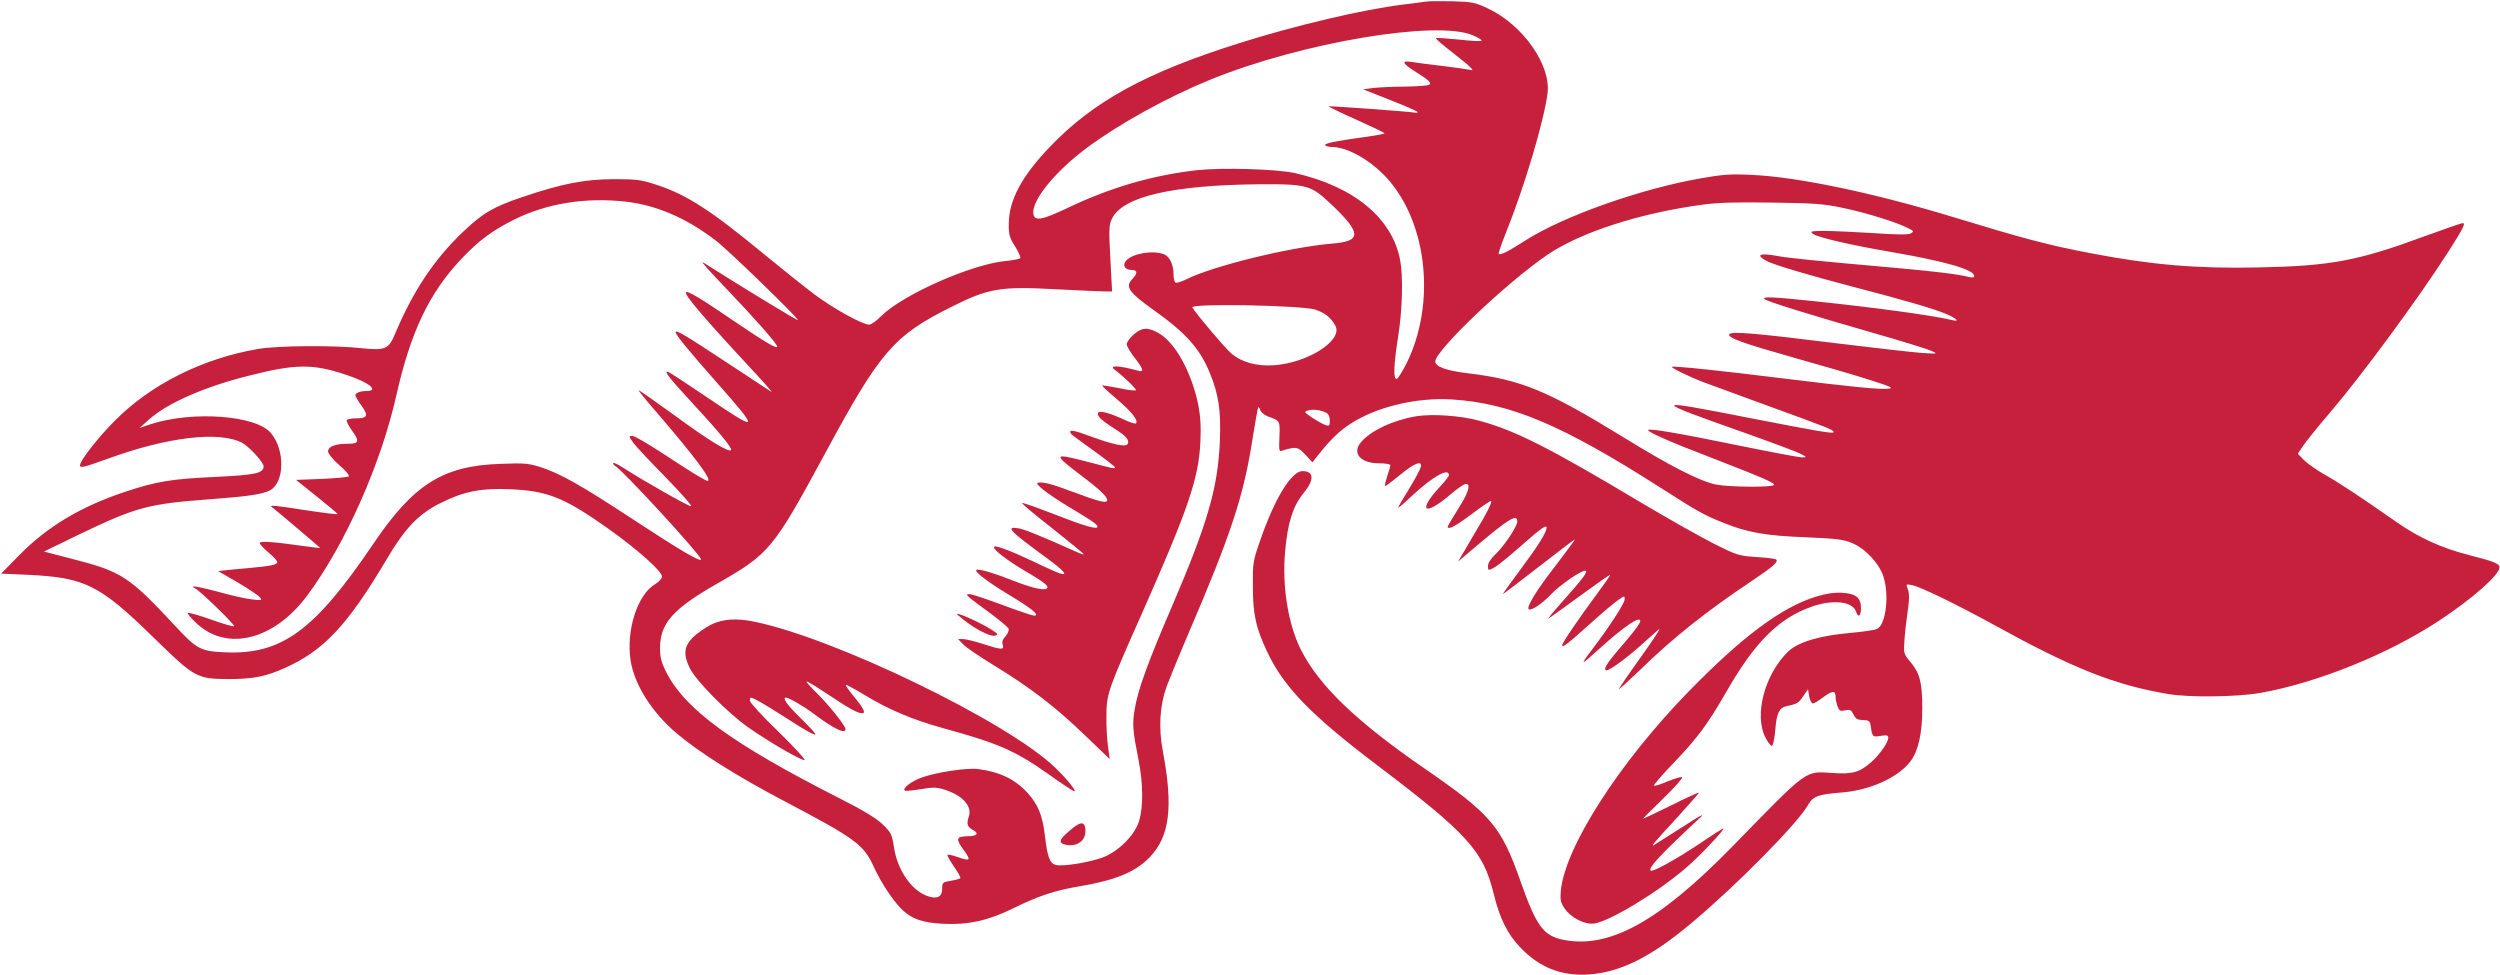
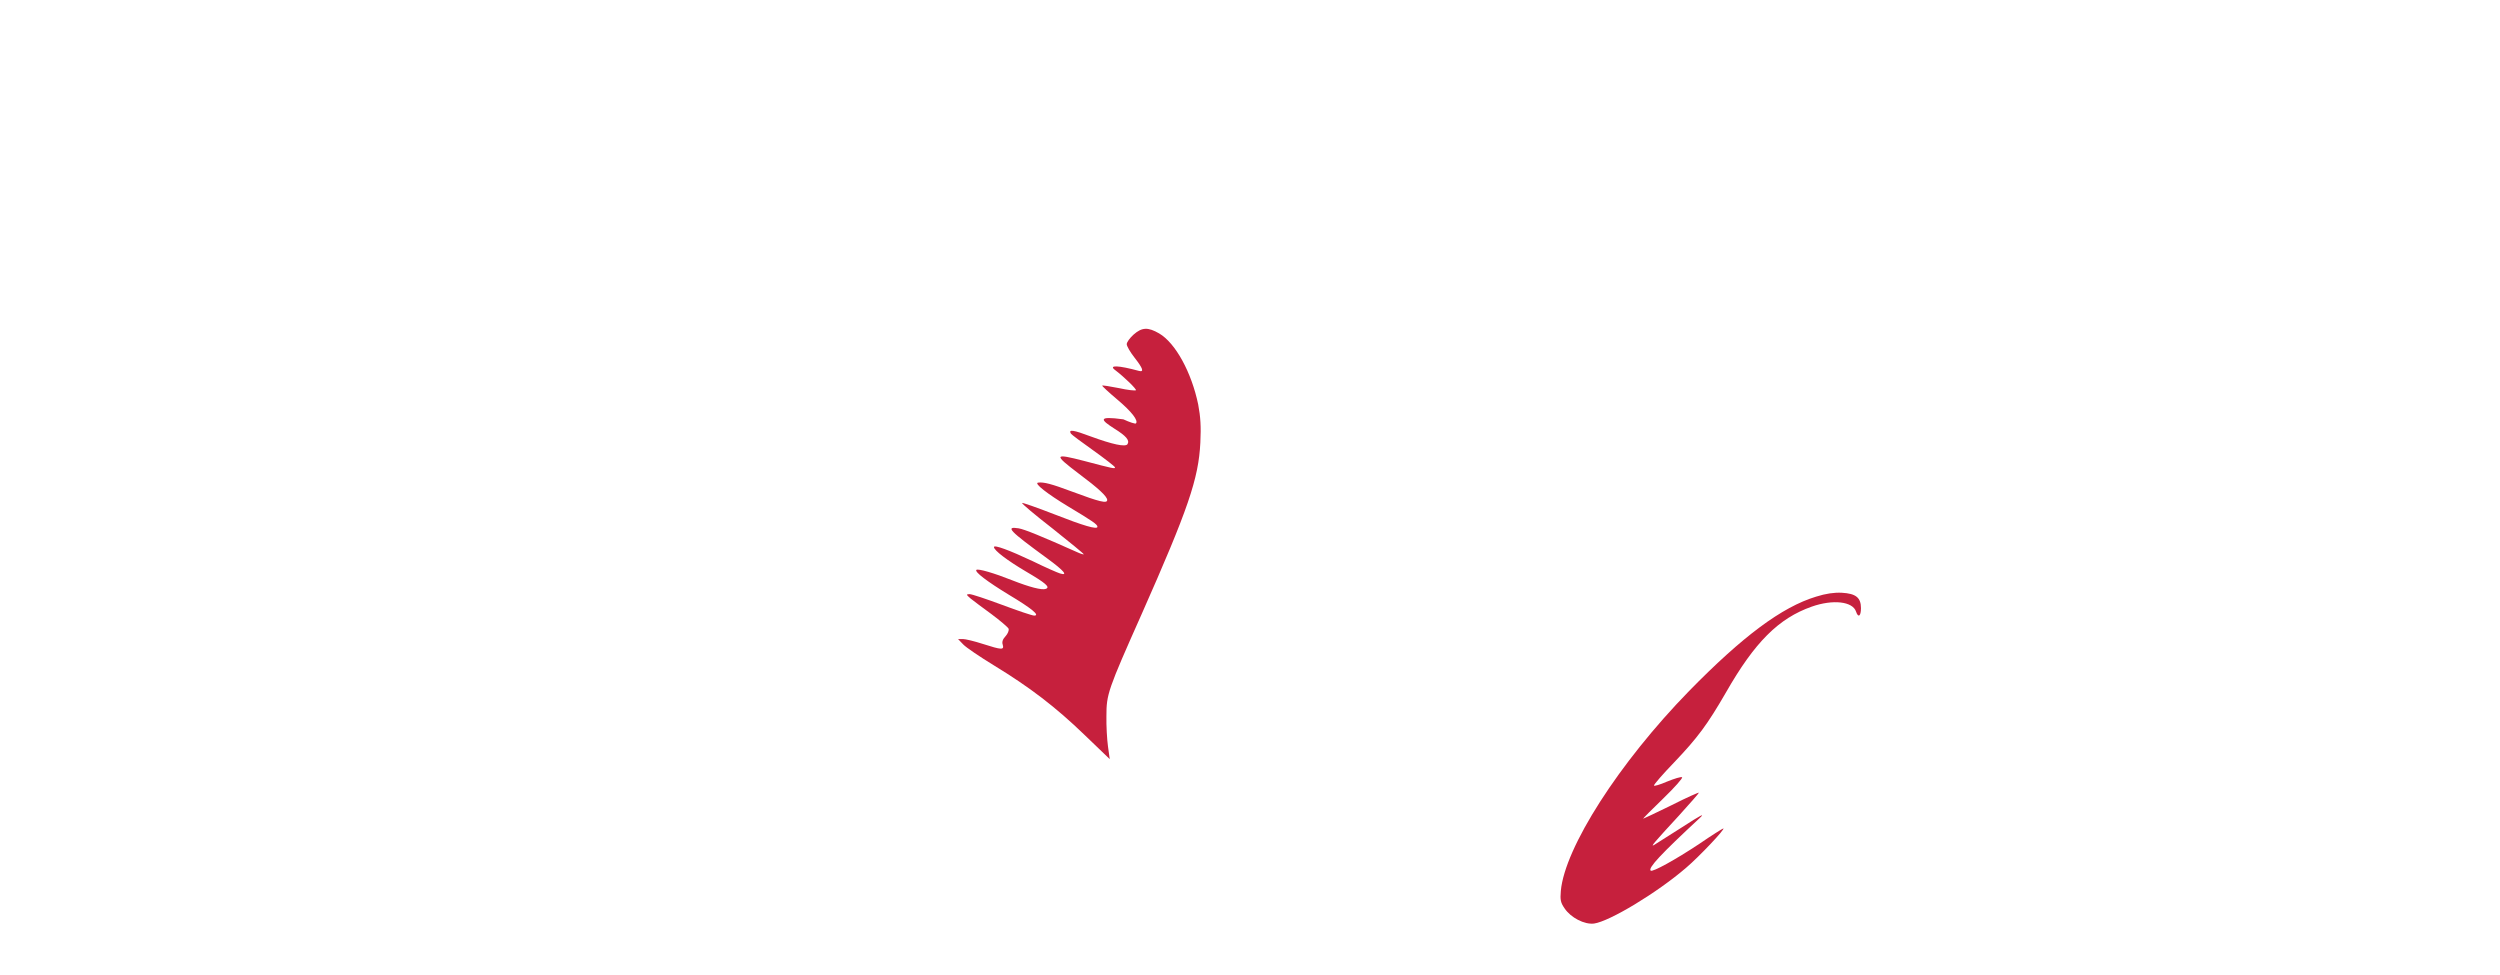
<svg xmlns="http://www.w3.org/2000/svg" width="1707" height="666" viewBox="0 0 1707 666" fill="none">
-   <path d="M973.333 1.133C971.467 1.4 964.667 2.333 958 3.133C931.333 6.333 884.267 17.4 846.8 29.267C782.667 49.4 746.533 69.133 716.667 100.467C697.733 120.2 688.933 136.733 688.8 152.467C688.667 160.2 689.2 162.067 693.067 168.2C695.467 172.067 697.067 175.667 696.667 176.2C696.4 176.867 691.867 177.667 686.8 178.2C663.467 180.333 616.133 201.267 601.6 215.933C598.4 219.133 594.8 221.667 593.467 221.667C588.933 221.667 569.333 210.867 556.267 201.133C549.2 195.8 534.133 183.8 522.8 174.467C485.866 143.933 468.933 132.867 448.266 126.2C437.733 122.733 434.933 122.333 418.666 122.333C399.066 122.467 383.733 125.4 357.333 134.333C336.666 141.267 330 145.267 316.266 158.2C296.133 177.4 281.866 199 269.466 228.6C265.466 238.333 262.666 239.4 247.466 237.8C228.666 235.667 189.2 235.933 175.866 238.333C138.133 244.867 103.066 262.467 78.666 287C67.6 297.933 54.666 314.467 54.666 317.533C54.666 319.8 56.4 319.4 73.867 313.133C114.4 298.333 149.733 294.2 165.333 302.333C169.866 304.733 180 315.667 180 318.333C180 323.133 174.533 324.333 146.533 325.667C117.066 327 106.666 328.733 85.466 335.8C55.333 345.8 32.533 359.4 13.333 378.867L0.8 391.667L18.8 392.467C58.133 394.333 68 399.267 104.8 435.267C132.933 462.733 134.266 463.533 156 463.667C172.8 463.667 181.466 461.933 194.266 456.2C221.2 444.2 237.333 426.867 264.133 381.667C276.533 360.6 285.866 350.867 300.933 343.4C316.666 335.533 328.533 333.133 348.533 334.067C374 335.133 385.333 339.8 415.2 360.867C435.6 375.4 452 390.067 452 393.667C452 395 449.866 397.267 447.333 398.867C435.333 405.933 427.466 430.067 430.533 450.733C433.066 467.267 444.933 486.2 461.866 500.6C477.6 513.933 503.066 529.933 536 547.267C584.133 572.6 589.6 576.6 596.533 591.667C601.733 603 609.867 615.267 616.133 621.267C622.8 627.533 629.733 629.933 643.333 630.733C661.333 631.667 674.8 628.6 692.667 619.8C709.2 611.667 720.4 607.933 738 605C761.733 601 775.467 595.267 784.933 585.4C798.667 571.267 801.2 551.133 794 513C790.933 496.867 791.867 481.667 796.667 468.467C798.667 463.133 805.067 447.533 810.933 433.8C840.533 365 849.2 338.6 855.2 299.8C857.067 288.2 858.8 278.333 859.2 278.067C859.467 277.8 860.133 278.6 860.533 280.067C861.067 281.533 863.333 283.4 865.733 284.333C874.133 287.4 874 287.133 873.6 298.333C873.2 307.933 873.333 308.6 875.6 307.667C876.933 307.133 879.867 306.333 882.267 305.933C885.867 305.533 887.333 306.2 891.333 310.467L896.133 315.667L899.733 311.133C908.133 300.467 914.533 294.2 921.867 289.533C939.733 277.8 966.933 271.267 991.333 272.733C1031.6 275.267 1066.8 290.2 1134 333.133C1159.2 349.267 1163.2 351.533 1176.53 356.867C1193.2 363.667 1205.47 365.8 1233.33 366.867C1254.8 367.8 1258.93 368.333 1265.07 371C1273.73 374.733 1282.93 384.6 1285.87 393.267C1290.13 405.8 1287.87 426.2 1281.73 429.4C1280.4 430.2 1272 431.4 1263.07 432.2C1241.87 434.067 1227.07 438.6 1220.53 445.267C1204.8 461 1197.73 488.067 1205.33 503.4C1207.07 506.867 1209.2 509.533 1209.87 509.267C1210.67 509 1211.6 504.333 1212.13 498.867C1212.93 487.267 1214.8 483.267 1219.73 482.2C1227.2 480.6 1228.13 480.067 1231.2 475.4L1234.53 470.6L1235.33 475.533C1235.87 478.2 1236.93 480.333 1237.87 480.333C1238.67 480.333 1241.73 478.467 1244.53 476.333C1250.93 471.533 1253.33 471.267 1253.33 475.533C1253.33 477.4 1254 480.467 1254.67 482.333C1255.87 485.4 1256.53 485.8 1259.87 485C1263.2 484.333 1264 484.733 1265.6 487.8C1266.93 490.867 1268.27 491.533 1272 491.667C1275.6 491.667 1276.67 492.333 1277.07 494.333C1278.4 503.267 1278.4 503.4 1284 502.467C1288.27 501.8 1289.33 502.067 1289.33 503.667C1289.33 506.867 1283.47 515.267 1277.87 520.2C1269.73 527.4 1265.07 528.733 1251.33 527.8C1232.13 526.6 1235.33 524.2 1182.93 577.933C1132.53 629.533 1098.27 648.333 1066.67 641.533C1053.73 638.733 1048.8 631.933 1038.13 601.533C1024.93 564.067 1018.13 556.067 972.667 524.733C925.867 492.467 900.533 468.067 888.133 443.4C879.467 425.933 875.333 400.067 877.467 376.6C879.2 357 882.8 345.667 889.867 337C897.6 327.667 897.333 321.667 889.333 321.667C881.733 321.667 870.267 340.467 860.267 369.533C855.6 383 855.333 384.467 855.467 400.333C855.467 419.533 857.467 428.467 865.2 445C876.533 469.133 895.067 488.2 940.667 522.733C1002.13 569.267 1012.8 581.133 1019.87 610.2C1024 627.133 1029.33 637.8 1038 646.867C1050.93 660.467 1065.87 666.467 1084.27 665.4C1106 664.067 1127.07 653.667 1154.67 630.467C1185.33 604.867 1226.53 563.133 1234.27 550.067C1238 543.533 1241.07 542.467 1257.33 541.133C1276.53 539.667 1296 531 1304.4 519.933C1309.87 512.733 1312.53 500.733 1312.53 483.667C1312.53 466.2 1310.93 459.8 1304.53 452.067C1299.73 446.467 1299.73 446.333 1300.4 436.333C1300.8 430.867 1301.87 421.933 1302.67 416.6C1303.73 409.533 1303.73 405.533 1302.8 402.733C1301.33 398.733 1301.33 398.733 1305.6 399.533C1311.47 400.733 1335.87 412.6 1361.87 426.867C1415.33 456.333 1443.73 467.667 1480 473.8C1494.27 476.333 1527.07 475.933 1543.33 473.133C1582.27 466.2 1630.53 446.733 1665.2 423.933C1688.13 408.867 1706.67 392.467 1706.67 387.4C1706.67 384.867 1702.67 383.267 1685.87 379C1667.47 374.333 1651.87 367.267 1636.93 356.867C1611.73 339.267 1597.47 329.8 1587.73 324.333C1582 321.133 1575.47 316.467 1573.07 314.067L1568.93 309.8L1572.8 304.067C1574.93 301 1582.8 291.133 1590.4 282.333C1611.73 257.533 1651.47 203.533 1671.6 172.067C1682.13 155.533 1683.73 152.333 1681.47 152.333C1680.67 152.333 1668.53 156.6 1654.53 161.667C1610.13 178.067 1590.93 181.667 1542.13 182.6C1500 183.533 1468.93 180.867 1427.33 172.867C1397.47 167.133 1381.73 162.867 1334 148.333C1279.73 131.8 1227.87 120.867 1195.87 119.4C1182 118.733 1176.13 119.133 1161.87 121.667C1120.27 128.867 1067.73 147.533 1041.73 164.067C1030.4 171.4 1024.4 174.467 1023.33 173.4C1022.93 173.133 1025.33 166.2 1028.53 158.2C1040.93 127.4 1054.27 82.467 1056.67 63.667C1059.07 44.467 1040 17.267 1016.27 5.933C1007.2 1.667 1005.47 1.267 991.6 0.867C983.333 0.733 975.2 0.733 973.333 1.133ZM1005.87 24.2C1009.47 25.667 1012 27.4 1011.6 27.8C1011.07 28.333 1004.13 27.933 996 27C987.867 26.2 980.8 25.667 980.533 26.067C980.133 26.467 985.6 31.133 992.533 36.467C1004.27 45.667 1007.73 49 1003.73 47.667C1002.8 47.4 994.267 46.2 984.667 45C975.2 43.933 965.333 42.6 963.067 42.2C956.667 41.267 957.733 43.4 965.733 48.467C975.867 54.867 977.733 56.6 975.733 57.933C974.8 58.467 967.467 59 959.333 59.133C951.333 59.133 941.467 59.667 937.733 60.067L930.8 61L949.333 68.333C959.6 72.333 968 76.067 968 76.6C968 77 966.933 77.133 965.733 76.867C962.267 76.2 907.733 72.2 907.2 72.6C907.067 72.867 915.467 77 926 81.667C936.667 86.467 945.333 90.6 945.333 91C945.333 91.4 939.733 92.467 933.067 93.4C912.267 96.2 904 97.933 904.8 99.133C905.2 99.8 907.2 100.333 909.2 100.333C920 100.333 935.733 109.267 947.067 121.667C974.667 152.2 980.533 207.4 960.4 248.067C957.6 253.667 954.533 258.467 953.733 258.733C951.2 259.4 951.6 249.267 954.667 229.667C957.6 211.4 958.133 188.733 956 177.533C950.533 148.867 924.533 127.4 884.267 118.2C871.733 115.4 834.533 114.333 817.333 116.2C786.8 119.667 758.533 127.933 729.333 141.8C711.467 150.333 706.267 151.267 705.6 145.933C704.267 137 720.4 117.133 741.867 101.133C763.6 84.867 797.067 66.333 826.533 54.333C888.8 29 981.6 13.4 1005.87 24.2ZM891.867 127.8C897.467 129.4 901.067 131.933 910 140.467C929.733 159.4 929.6 164.733 909.6 166.333C881.467 168.6 828.4 181.533 810.267 190.6C806.8 192.333 803.333 193.4 802.667 193C801.867 192.467 801.333 190.2 801.333 187.8C801.333 181.133 798.933 175.533 795.2 173.8C787.867 170.6 773.467 172.867 768.933 177.933C766.133 181.267 768 184.333 772.8 184.333C776.8 184.333 776.933 186.6 773.067 190.6C768.133 195.8 770.8 199.667 787.333 211.4C810 227.533 819.333 238.067 826.267 255.133C832.133 269.667 833.733 280.333 832.933 301C831.6 333 824.667 357.133 800.267 413.933C783.6 452.6 776.8 471.4 774.667 484.867C773.067 494.733 773.467 499.133 777.467 519.267C780.533 534.867 780.667 550.733 777.867 560.333C774.933 570.2 763.733 581.4 752.8 585.533C743.6 588.867 725.867 591.8 720.933 590.6C716.8 589.533 715.2 585.4 713.467 570.6C711.867 556.867 708.8 549.4 701.867 541.667C693.333 532.2 682.667 527 668 525.133C660.4 524.067 638.667 527.4 629.067 531C622 533.667 616.133 538.2 617.733 539.8C618.133 540.2 622.933 539.8 628.533 538.867C637.467 537.4 639.467 537.4 645.6 539.4C657.467 543.267 664 550.733 661.467 557.667C659.733 562.733 660.533 564.733 664.8 567C668.667 569.133 666.8 571 660.667 571C652.933 571.133 652.4 572.733 657.867 580.2C663.333 587.667 662.8 588.333 653.333 585C650.133 583.933 647.333 583.267 646.933 583.667C646.533 583.933 648.533 587.533 651.333 591.667C654.133 595.667 656.133 599.267 655.733 599.667C655.333 600.067 652.4 600.867 649.2 601.4C643.6 602.333 643.333 602.6 643.333 606.867C643.333 612.067 640.267 613.933 634.4 612.2C623.2 609 613.067 595 610.533 579.267C609.067 569.667 608.533 568.6 602.8 563C598.4 558.733 589.867 553.533 573.333 545.133C499.733 507.8 467.466 484.2 454.666 458.467C451.6 452.333 450.666 448.733 450.666 442.6C450.666 425.667 459.333 415.8 489.733 398.467C525.466 378.067 527.866 375.133 563.333 309.667C600.8 240.2 610.133 229.267 649.333 209.667C675.2 196.733 682.8 195.4 721.6 197.533C737.2 198.333 752.133 199 754.667 199H759.333L758.133 176.6C757.067 156.6 757.2 153.667 759.2 149.4C766.533 134.2 800.267 126.333 860.8 125.8C879.2 125.667 886.533 126.2 891.867 127.8ZM427.2 137.667C448.266 140.067 468.666 148.867 488.666 164.2C497.066 170.467 545.733 217.8 544.8 218.6C544.4 219 504.533 194.733 480 179.133C478.133 178.067 485.066 185.8 495.2 196.333C515.2 217.267 530.666 234.733 530.666 236.6C530.666 238.467 523.066 234.067 502 219.8C478.666 203.8 469.466 198.333 468.4 199.533C466.933 201 479.466 215.8 516 255.133C522.933 262.6 527.733 268.2 526.666 267.533C525.6 266.867 512.266 258.067 497.066 248.067C467.333 228.467 461.333 224.867 461.333 226.867C461.333 228.6 470.4 239.667 488.666 260.333C519.066 294.733 518.666 295.533 483.333 271.667C469.733 262.467 457.6 254.467 456.533 254.067C452.666 252.6 456.533 257.667 471.333 273.667C490.266 294.067 500 305.8 499.2 307.267C497.866 309.267 483.866 300.733 459.733 283C446.666 273.533 436 266.067 436 266.467C436 266.867 440.933 273 447.066 280.067C474.666 312.067 486.8 328.333 483.066 328.333C481.6 328.333 470.8 321.667 452.266 309.4C442.4 303 433.333 297.667 431.866 297.667C429.2 297.667 429.2 297.8 432.133 301.933C433.733 304.333 443.866 315.133 454.533 325.933C465.2 336.867 472.933 345.667 471.866 345.667C470 345.667 440.933 329.267 425.733 319.533C421.866 317 418.666 315.533 418.666 316.2C418.666 316.867 419.2 317.667 419.733 317.933C424 319.667 478.666 379.133 478.666 381.933C478.666 384.2 463.866 375.4 432.4 354.733C396.666 331.267 382.533 323.267 368.8 318.867C360.666 316.333 357.733 316.067 341.466 316.733C302.266 318.067 282.266 330.733 254.666 371.667C214.8 430.6 192.266 447.133 153.733 445.4C137.066 444.733 134.4 443.267 120 427.8C88.266 393.667 83.2 390.333 50 381.8L30 376.6L53.333 365.267C92.666 346.333 100.933 344.067 142 341C168.933 339 179.2 337.533 184.266 334.867C194.266 329.533 194.8 307.533 185.066 295.8C175.066 283.533 131.466 280.333 102.8 289.667L95.333 292.2L102 286.2C114.8 275 139.6 264.067 170.666 256.333C201.733 248.467 213.6 248.333 236 255.8C252 261 259.466 267 250 267C245.866 267 242.666 268.333 242.666 269.933C242.666 270.6 244.533 273.933 246.933 277.133C251.866 284.067 250.933 285.667 242.4 285.667C239.733 285.667 237.2 286.2 236.8 286.867C236.4 287.533 237.866 290.467 240 293.533C245.733 301.4 245.333 303 237.466 303C228.933 303 224 304.867 224 308.2C224 309.667 227.2 313.667 231.6 317.533C235.866 321.133 238.8 324.6 238.133 325.267C237.6 325.8 229.2 326.6 219.6 327L202.133 327.667L216.266 339C224.133 345.267 230.533 350.6 230.533 351C230.666 351.4 220.666 350.2 208.4 348.333C188.266 345.133 183.733 344.733 185.466 346.067C188.8 348.6 218.666 373.933 218.666 374.2C218.666 374.333 213.6 373.667 207.333 372.867C187.2 369.933 177.333 369.267 177.333 370.733C177.333 371.533 180 374.467 183.333 377.267C186.666 379.933 189.333 383 189.333 383.8C189.333 385.533 184.933 386.467 172 387.667C167.2 388.067 160.133 388.733 156.133 389.133L148.933 389.933L162.266 397.667C169.466 401.933 176.4 406.467 177.333 407.8C179.2 409.933 178.933 410.067 172 409.267C168 408.867 157.333 406.467 148.4 403.933C139.333 401.533 132 399.933 132 400.6C132 401.133 132.4 401.667 133.066 401.667C134.8 401.667 160.666 426.733 159.866 427.533C159.333 428.067 152.266 425.933 144 423C135.733 420.067 128.533 418.067 128.133 418.467C127.733 418.867 130.533 422.2 134.4 425.8C155.333 445.133 187.466 436.867 210 406.333C235.866 371.4 260 317.133 270.666 269.8C280.4 226.467 293.2 199.8 315.2 176.6C326.933 164.2 336 157.533 350.8 150.067C373.2 138.867 399.733 134.6 427.2 137.667ZM1259.47 142.2C1275.07 145.533 1295.2 151.8 1303.2 155.933C1306.8 157.8 1306.93 158.067 1304.67 159.4C1302.93 160.333 1295.07 160.333 1278.8 159.133C1265.87 158.333 1250.8 157.667 1245.33 157.667C1236.4 157.8 1235.6 157.933 1237.87 159.667C1241.07 162.067 1263.2 167.267 1292.13 172.2C1329.07 178.6 1348 184.2 1348 188.467C1348 189.4 1346.67 189.667 1345.07 189.267C1336.27 187.133 1323.07 185.533 1295.33 183C1242.53 178.333 1220.93 176.2 1214.13 174.867C1201.47 172.467 1198.13 173.933 1206.53 178.333C1211.73 181 1236.13 188.2 1264.67 195.667C1300.13 204.867 1321.07 211 1329.07 214.467C1336.13 217.533 1338.4 219.933 1333.07 218.6C1320.93 215.533 1280.8 210.067 1238.93 205.667C1211.07 202.733 1202.8 202.333 1204.8 204.2C1206.4 205.8 1236 215 1279.33 227.4C1298.4 232.867 1316.13 238.333 1318.67 239.533C1323.33 241.667 1323.33 241.667 1312.53 241C1306.53 240.6 1280.53 237.667 1254.53 234.467C1198.93 227.533 1182.13 226.067 1180.8 228.2C1179.33 230.6 1189.47 234.2 1225.73 244.467C1244.27 249.667 1267.2 256.333 1276.67 259.4C1291.33 264.067 1293.33 265 1289.33 265.4C1283.47 266.067 1264.67 264.2 1216 258.2C1176.53 253.267 1142.4 249.667 1141.6 250.467C1140.8 251.133 1153.73 257.4 1163.6 261.133C1168.53 263 1188.93 270.467 1208.67 277.667C1247.2 291.667 1252 293.533 1252 295C1252 296.333 1242.53 294.733 1196.67 285.8C1126.13 271.933 1126 272.467 1192 295.8C1210 302.2 1226.8 308.467 1229.33 309.8C1233.73 312.067 1233.87 312.2 1230.53 312.333C1228.67 312.333 1209.47 308.733 1187.87 304.333C1145.73 295.667 1125.33 292.2 1125.33 293.667C1125.33 295.133 1140.8 301.933 1168 312.333C1203.73 326.2 1212.13 329.8 1211.2 331.133C1210.27 332.867 1180.27 332.6 1171.73 330.867C1160.67 328.6 1140.53 318.333 1108.53 298.6C1056.4 266.6 1038.67 259.267 1002.27 254.867C987.6 253.133 980 250.333 980 246.867C980 239.267 1028.8 192.867 1056.8 173.8C1079.6 158.467 1120 145.4 1163.07 139.667C1172.53 138.333 1186.93 137.933 1210 138.333C1239.73 138.733 1245.07 139.133 1259.47 142.2ZM898.133 211.4C904.8 213.667 908.933 217 911.867 222.6C916.933 232.467 892.933 247.8 869.867 249.4C858.133 250.2 848 247.4 840.933 241.533C836.667 237.933 817.2 215 814.133 209.933C812.4 207 888.8 208.467 898.133 211.4ZM905.733 281.933C907.067 282.6 908 284.6 908 287.133C908 290.733 907.6 291.133 905.067 290.2C903.333 289.667 899.333 287.4 896 285.267C890.267 281.267 890.133 281.133 893.333 280.2C896.933 279.267 901.867 279.933 905.733 281.933Z" fill="#C6203D" />
-   <path d="M773.999 228.467C771.466 230.733 769.333 233.667 769.333 235C769.333 236.333 771.733 240.467 774.666 244.2C780.399 251.533 781.333 254.2 777.733 253.267C763.599 249.4 756.533 249.133 761.466 252.733C767.466 257.267 776.266 265.8 775.599 266.467C775.199 266.867 769.866 266.333 763.999 265C757.999 263.8 752.799 263 752.533 263.267C752.399 263.533 756.933 267.8 762.799 272.733C772.799 281.133 777.466 287.267 775.599 289.133C775.199 289.533 771.333 288.333 767.066 286.333C757.599 281.933 750.933 280.2 749.866 281.8C748.666 283.8 751.866 286.867 760.799 292.6C768.933 297.667 771.466 300.6 769.866 303.267C768.533 305.4 759.466 303.4 744.933 298.067C732.933 293.533 729.333 293 731.199 296.067C731.599 296.733 738.533 301.933 746.666 307.667C754.666 313.4 761.333 318.6 761.333 319.133C761.333 320.2 760.399 320.067 740.266 314.733C719.599 309.4 719.199 310.2 736.399 323.267C749.999 333.4 755.999 339 755.999 341.4C755.999 343.933 750.933 342.733 731.999 335.667C718.133 330.467 712.666 329 708.799 329.533C705.733 329.933 715.199 337.267 729.333 345.8C745.999 355.8 749.333 358.067 749.333 359.667C749.333 361.8 739.866 359 719.466 351C707.866 346.467 698.133 343.133 697.866 343.4C697.466 343.8 706.799 351.667 718.666 360.867C730.399 370.2 739.999 378.067 739.999 378.467C739.999 378.733 737.999 378.2 735.733 377.133C710.666 365.933 699.466 361.4 695.466 360.733C686.133 359.267 689.066 362.333 715.199 381.4C726.533 389.667 729.599 393.4 723.733 391.533C721.999 391 713.733 387.4 705.333 383.267C688.933 375.533 678.666 371.8 678.666 373.533C678.666 375.8 687.866 382.733 700.266 390.067C714.133 398.2 717.199 400.867 714.133 402.067C711.466 403.133 702.933 400.867 691.066 396.2C679.066 391.4 667.733 388.067 666.666 389.133C665.333 390.467 674.133 397.133 688.799 406.067C704.399 415.4 710.399 420.333 706.133 420.333C704.799 420.333 694.933 417 684.266 413C673.466 409 663.599 405.667 661.999 405.667C659.599 405.8 659.599 405.933 662.799 408.733C664.799 410.333 671.199 415.133 677.066 419.4C682.933 423.8 688.133 428.2 688.666 429.267C689.066 430.467 688.133 432.733 686.533 434.467C684.666 436.467 683.999 438.333 684.666 440.2C685.733 443.933 683.999 443.8 671.066 439.667C665.333 437.8 659.199 436.333 657.466 436.333H654.133L657.733 440.067C659.599 442.067 669.066 448.467 678.666 454.333C702.933 469.133 720.666 482.6 740.666 501.933L757.733 518.333L756.533 509.667C755.866 504.867 755.333 495.533 755.466 489C755.466 473.933 756.399 471.267 779.599 419.133C811.199 347.8 818.399 326.867 819.599 302.2C820.133 291.267 819.733 284.733 818.133 276.2C813.599 254.333 802.666 234.2 791.466 227.667C783.866 223.267 779.733 223.4 773.999 228.467Z" fill="#C6203D" />
-   <path d="M654.133 420.067C663.999 428.733 676.266 435.267 679.733 433.933C681.333 433.4 681.333 432.867 679.199 431.4C672.666 426.467 649.333 415.933 654.133 420.067Z" fill="#C6203D" />
-   <path d="M485.334 426.6C481.467 428.6 475.867 432.467 473.067 435.267C467.067 441.267 466.4 446.867 470.934 456.067C474.934 464.6 496.667 486.6 510.667 496.467C524.4 506.2 546.4 519 549.334 519C550.4 519 542.534 510.333 531.734 499.8C520.8 489.267 512 479.667 512 478.467C512 477.267 512.267 476.333 512.667 476.333C514.267 476.333 522.534 481.133 535.067 489.133C549.2 498.333 556 502.2 556.8 501.4C557.067 501 552.534 496.067 546.667 490.333C537.467 481.4 533.867 476.333 536.667 476.333C538.667 476.333 549.467 482.6 556 487.667C569.2 497.533 577.334 501.533 577.334 497.8C577.334 495.667 565.867 481.267 558.134 473.667C554 469.667 550.667 465.933 550.667 465.4C550.667 464.733 556.8 468.467 564.4 473.533C579.6 483.667 585.467 487 588.667 487C591.467 487 589.6 483.4 582.267 474.6C579.334 471.133 577.2 467.933 577.6 467.667C577.867 467.4 583.467 470.333 590 474.333C606.134 484.2 622.934 491.4 643.334 497C682.534 507.8 693.334 512.6 717.2 529.533C725.6 535.533 732.934 540.333 733.6 540.333C735.334 540.333 728.267 531.667 720.4 524.067C688 492.867 570.4 435.8 514.934 424.467C502.667 421.933 493.334 422.6 485.334 426.6Z" fill="#C6203D" />
-   <path d="M730.4 567.133C722.933 573.4 722.4 575.667 728 576.867C736 578.333 742 573.4 741.067 565.933C740.533 560.6 737.467 561 730.4 567.133Z" fill="#C6203D" />
-   <path d="M967.2 284.2C951.467 286.733 935.467 294.2 929.067 302.2C923.067 309.533 929.067 316.333 941.467 316.333C945.867 316.333 949.334 316.867 949.334 317.667C949.334 318.333 948.4 321.667 947.2 325.133C946.134 328.467 945.334 331.533 945.734 331.8C946 332.067 950.534 328.733 955.867 324.333C966 315.933 971.6 313.933 970 319.267C969.467 321 965.867 327.667 961.867 334.2C957.867 340.6 954.667 346.2 954.667 346.6C954.667 347 958.667 343.667 963.467 339.133C978.134 325.4 989.334 319 989.334 324.467C989.334 325.133 986.667 328.6 983.334 332.2C967.6 349 972.4 353 990.134 337.8C994.4 334.2 998.934 330.867 1000.27 330.6C1004.27 329.533 1003.2 335 997.867 343.8C986.667 362.067 987.467 360.333 990.267 360.333C991.6 360.333 998.267 356.067 1005.07 350.867C1012 345.667 1017.87 341.667 1018.13 342.067C1018.93 342.867 1014.93 351 1008.13 362.067C1005.47 366.6 1001.47 373.267 999.467 376.867L995.6 383.4L1008.53 372.467C1030.4 353.933 1036 350.733 1036 356.067C1036 359.533 1026.67 373.4 1020.8 378.733C1017.87 381.533 1016 384.467 1016 386.467C1016 389.667 1016.13 389.667 1020 387.667C1022.13 386.6 1030.13 380.2 1037.6 373.533C1052.13 360.733 1056 357.933 1056 360.333C1056 363.4 1050.4 372.467 1038.27 388.733C1031.33 398.067 1025.87 405.667 1026.13 405.667C1026.4 405.667 1037.47 397.267 1050.67 387C1063.87 376.733 1074.93 368.333 1075.33 368.333C1075.6 368.333 1070 375.933 1062.8 385.4C1048.93 403.133 1041.6 415.267 1044 416.067C1046.13 416.867 1053.47 411.8 1059.33 405.533C1065.2 399.4 1079.33 389.667 1082.27 389.667C1084.8 389.667 1081.6 394.2 1067.07 410.467C1060.67 417.667 1056.27 423 1057.33 422.333C1058.4 421.667 1068.27 414.6 1079.2 406.6C1090 398.733 1099.07 392.333 1099.33 392.6C1099.6 392.867 1095.73 398.333 1090.8 405C1078.53 421.533 1066.67 438.867 1066.67 440.467C1066.67 442.6 1069.6 440.333 1086 425.667C1094.53 417.933 1103.33 410.6 1105.47 409.267C1109.2 406.733 1109.33 406.733 1109.33 409.267C1109.33 411.8 1098.93 427.933 1087.73 442.6C1078.4 454.867 1078.8 455 1092 443C1109.07 427.533 1120 420.2 1120 424.067C1120 425.667 1114.93 432.333 1105.07 443.667C1096.8 453.267 1094.27 457.667 1097.07 457.667C1099.2 457.667 1110.4 449.533 1119.47 441.4C1124.53 436.867 1130.4 431.667 1132.53 429.8C1134.67 427.933 1129.33 436.067 1120.8 448.067C1112.27 459.933 1105.33 470.067 1105.33 470.6C1105.33 471 1111.73 465.133 1119.73 457.533C1142.27 435.533 1164.93 417.533 1196 396.733C1210.4 387.133 1214.4 383.667 1212.8 382.067C1212.4 381.533 1206.27 380.733 1199.33 380.333C1187.2 379.533 1186 379.133 1170.27 371.267C1161.33 366.733 1139.33 354.333 1121.33 343.667C1058.13 305.8 1033.87 293.533 1009.47 287.133C997.2 283.8 978 282.467 967.2 284.2Z" fill="#C6203D" />
+   <path d="M773.999 228.467C771.466 230.733 769.333 233.667 769.333 235C769.333 236.333 771.733 240.467 774.666 244.2C780.399 251.533 781.333 254.2 777.733 253.267C763.599 249.4 756.533 249.133 761.466 252.733C767.466 257.267 776.266 265.8 775.599 266.467C775.199 266.867 769.866 266.333 763.999 265C757.999 263.8 752.799 263 752.533 263.267C752.399 263.533 756.933 267.8 762.799 272.733C772.799 281.133 777.466 287.267 775.599 289.133C775.199 289.533 771.333 288.333 767.066 286.333C748.666 283.8 751.866 286.867 760.799 292.6C768.933 297.667 771.466 300.6 769.866 303.267C768.533 305.4 759.466 303.4 744.933 298.067C732.933 293.533 729.333 293 731.199 296.067C731.599 296.733 738.533 301.933 746.666 307.667C754.666 313.4 761.333 318.6 761.333 319.133C761.333 320.2 760.399 320.067 740.266 314.733C719.599 309.4 719.199 310.2 736.399 323.267C749.999 333.4 755.999 339 755.999 341.4C755.999 343.933 750.933 342.733 731.999 335.667C718.133 330.467 712.666 329 708.799 329.533C705.733 329.933 715.199 337.267 729.333 345.8C745.999 355.8 749.333 358.067 749.333 359.667C749.333 361.8 739.866 359 719.466 351C707.866 346.467 698.133 343.133 697.866 343.4C697.466 343.8 706.799 351.667 718.666 360.867C730.399 370.2 739.999 378.067 739.999 378.467C739.999 378.733 737.999 378.2 735.733 377.133C710.666 365.933 699.466 361.4 695.466 360.733C686.133 359.267 689.066 362.333 715.199 381.4C726.533 389.667 729.599 393.4 723.733 391.533C721.999 391 713.733 387.4 705.333 383.267C688.933 375.533 678.666 371.8 678.666 373.533C678.666 375.8 687.866 382.733 700.266 390.067C714.133 398.2 717.199 400.867 714.133 402.067C711.466 403.133 702.933 400.867 691.066 396.2C679.066 391.4 667.733 388.067 666.666 389.133C665.333 390.467 674.133 397.133 688.799 406.067C704.399 415.4 710.399 420.333 706.133 420.333C704.799 420.333 694.933 417 684.266 413C673.466 409 663.599 405.667 661.999 405.667C659.599 405.8 659.599 405.933 662.799 408.733C664.799 410.333 671.199 415.133 677.066 419.4C682.933 423.8 688.133 428.2 688.666 429.267C689.066 430.467 688.133 432.733 686.533 434.467C684.666 436.467 683.999 438.333 684.666 440.2C685.733 443.933 683.999 443.8 671.066 439.667C665.333 437.8 659.199 436.333 657.466 436.333H654.133L657.733 440.067C659.599 442.067 669.066 448.467 678.666 454.333C702.933 469.133 720.666 482.6 740.666 501.933L757.733 518.333L756.533 509.667C755.866 504.867 755.333 495.533 755.466 489C755.466 473.933 756.399 471.267 779.599 419.133C811.199 347.8 818.399 326.867 819.599 302.2C820.133 291.267 819.733 284.733 818.133 276.2C813.599 254.333 802.666 234.2 791.466 227.667C783.866 223.267 779.733 223.4 773.999 228.467Z" fill="#C6203D" />
  <path d="M1240 407.4C1216.67 414.467 1189.87 434.467 1153.33 471.8C1105.47 520.867 1068.4 578.733 1065.73 608.333C1065.2 614.467 1065.6 616.333 1068.27 620.2C1072.53 626.6 1081.87 631.4 1088.4 630.6C1098.93 629.133 1131.2 609.8 1151.33 592.467C1160.13 585 1178.4 565.667 1176.67 565.667C1176.27 565.667 1168.8 570.333 1160.27 576.2C1144 587 1128.27 595.667 1127.07 594.467C1125.2 592.6 1134.13 583.133 1160.67 558.467C1164.53 554.867 1161.2 556.6 1148.67 564.733C1139.2 570.733 1130.4 576.333 1129.33 577C1126.8 578.333 1129.2 575.533 1146.4 556.867C1153.87 548.6 1160 541.667 1160 541.267C1160 540.867 1151.6 544.6 1141.33 549.8C1130.93 554.867 1122.27 559 1122 559C1121.6 559 1127.73 552.867 1135.6 545.267C1143.47 537.667 1149.2 531.133 1148.53 530.733C1147.87 530.2 1143.2 531.667 1138.27 533.667C1133.33 535.8 1129.33 537 1129.33 536.333C1129.33 535.533 1135.47 528.467 1143.07 520.6C1159.2 503.667 1165.73 494.867 1178.53 472.733C1198.13 438.467 1214.4 422.2 1237.07 414.2C1251.47 409.133 1265.07 410.6 1267.33 417.667C1268.8 422.067 1270.67 420.733 1270.67 415.267C1270.67 408.067 1267.2 405.267 1257.6 404.733C1252.53 404.467 1246.67 405.267 1240 407.4Z" fill="#C6203D" />
</svg>